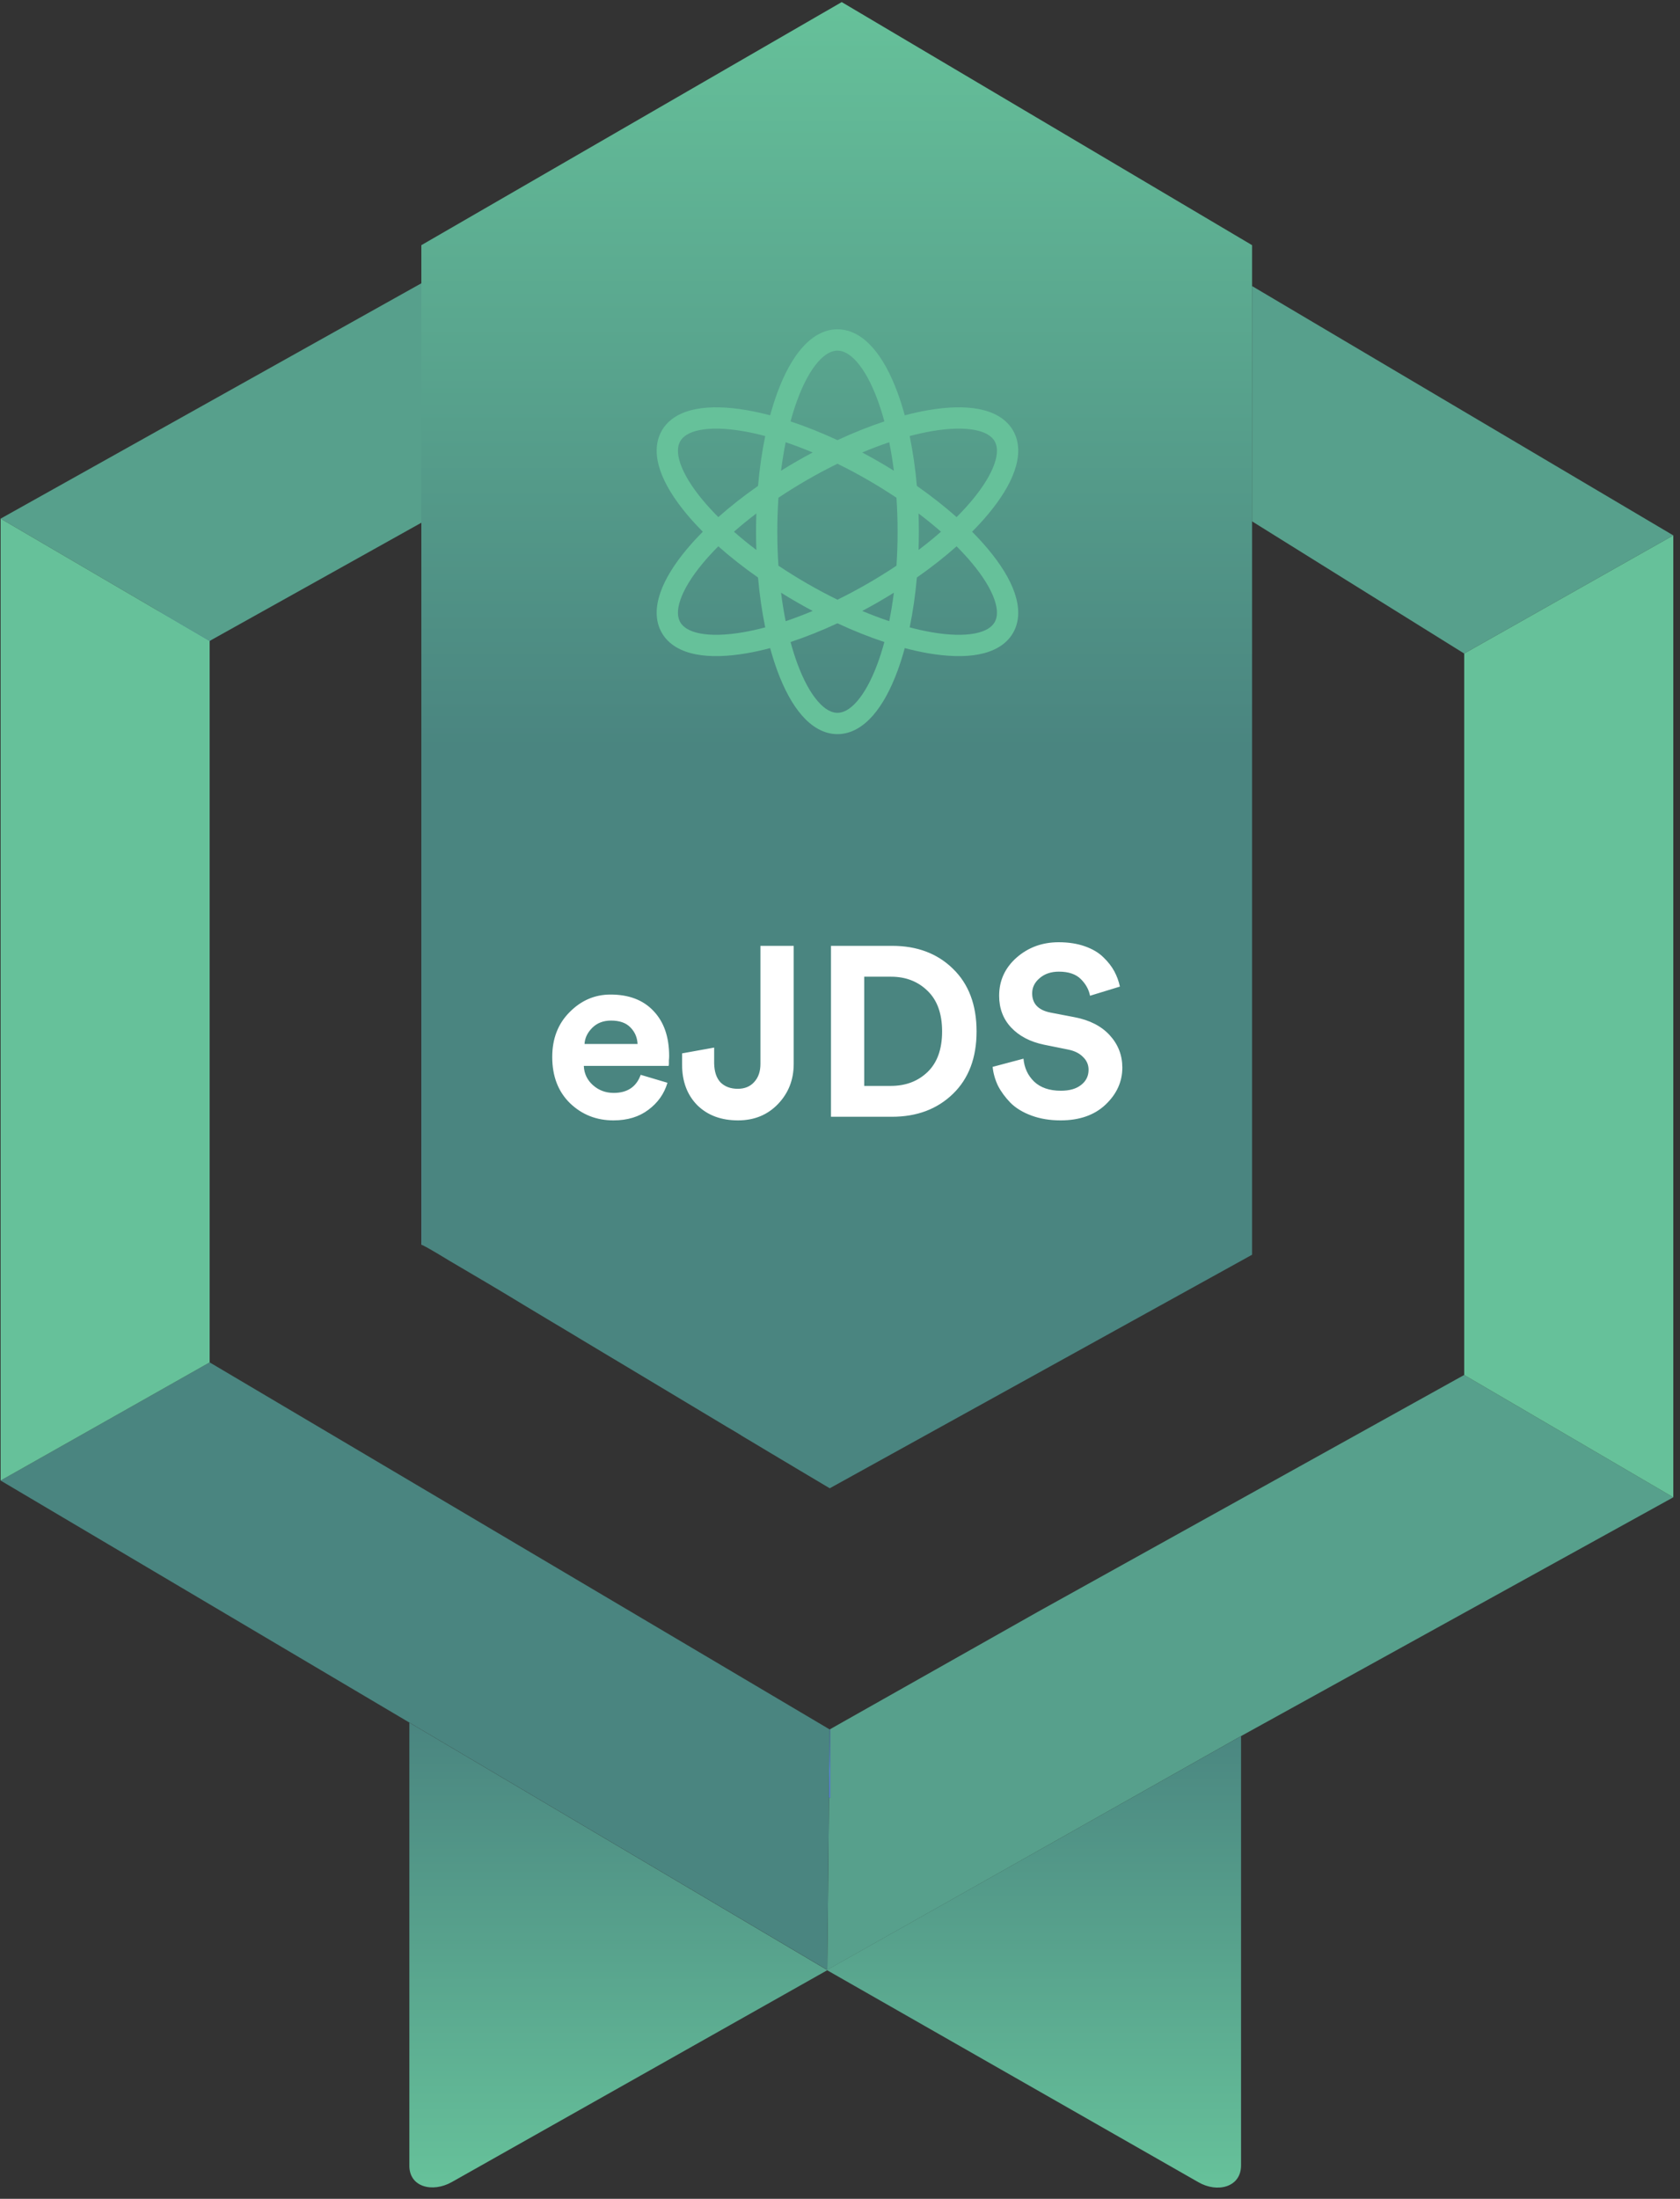
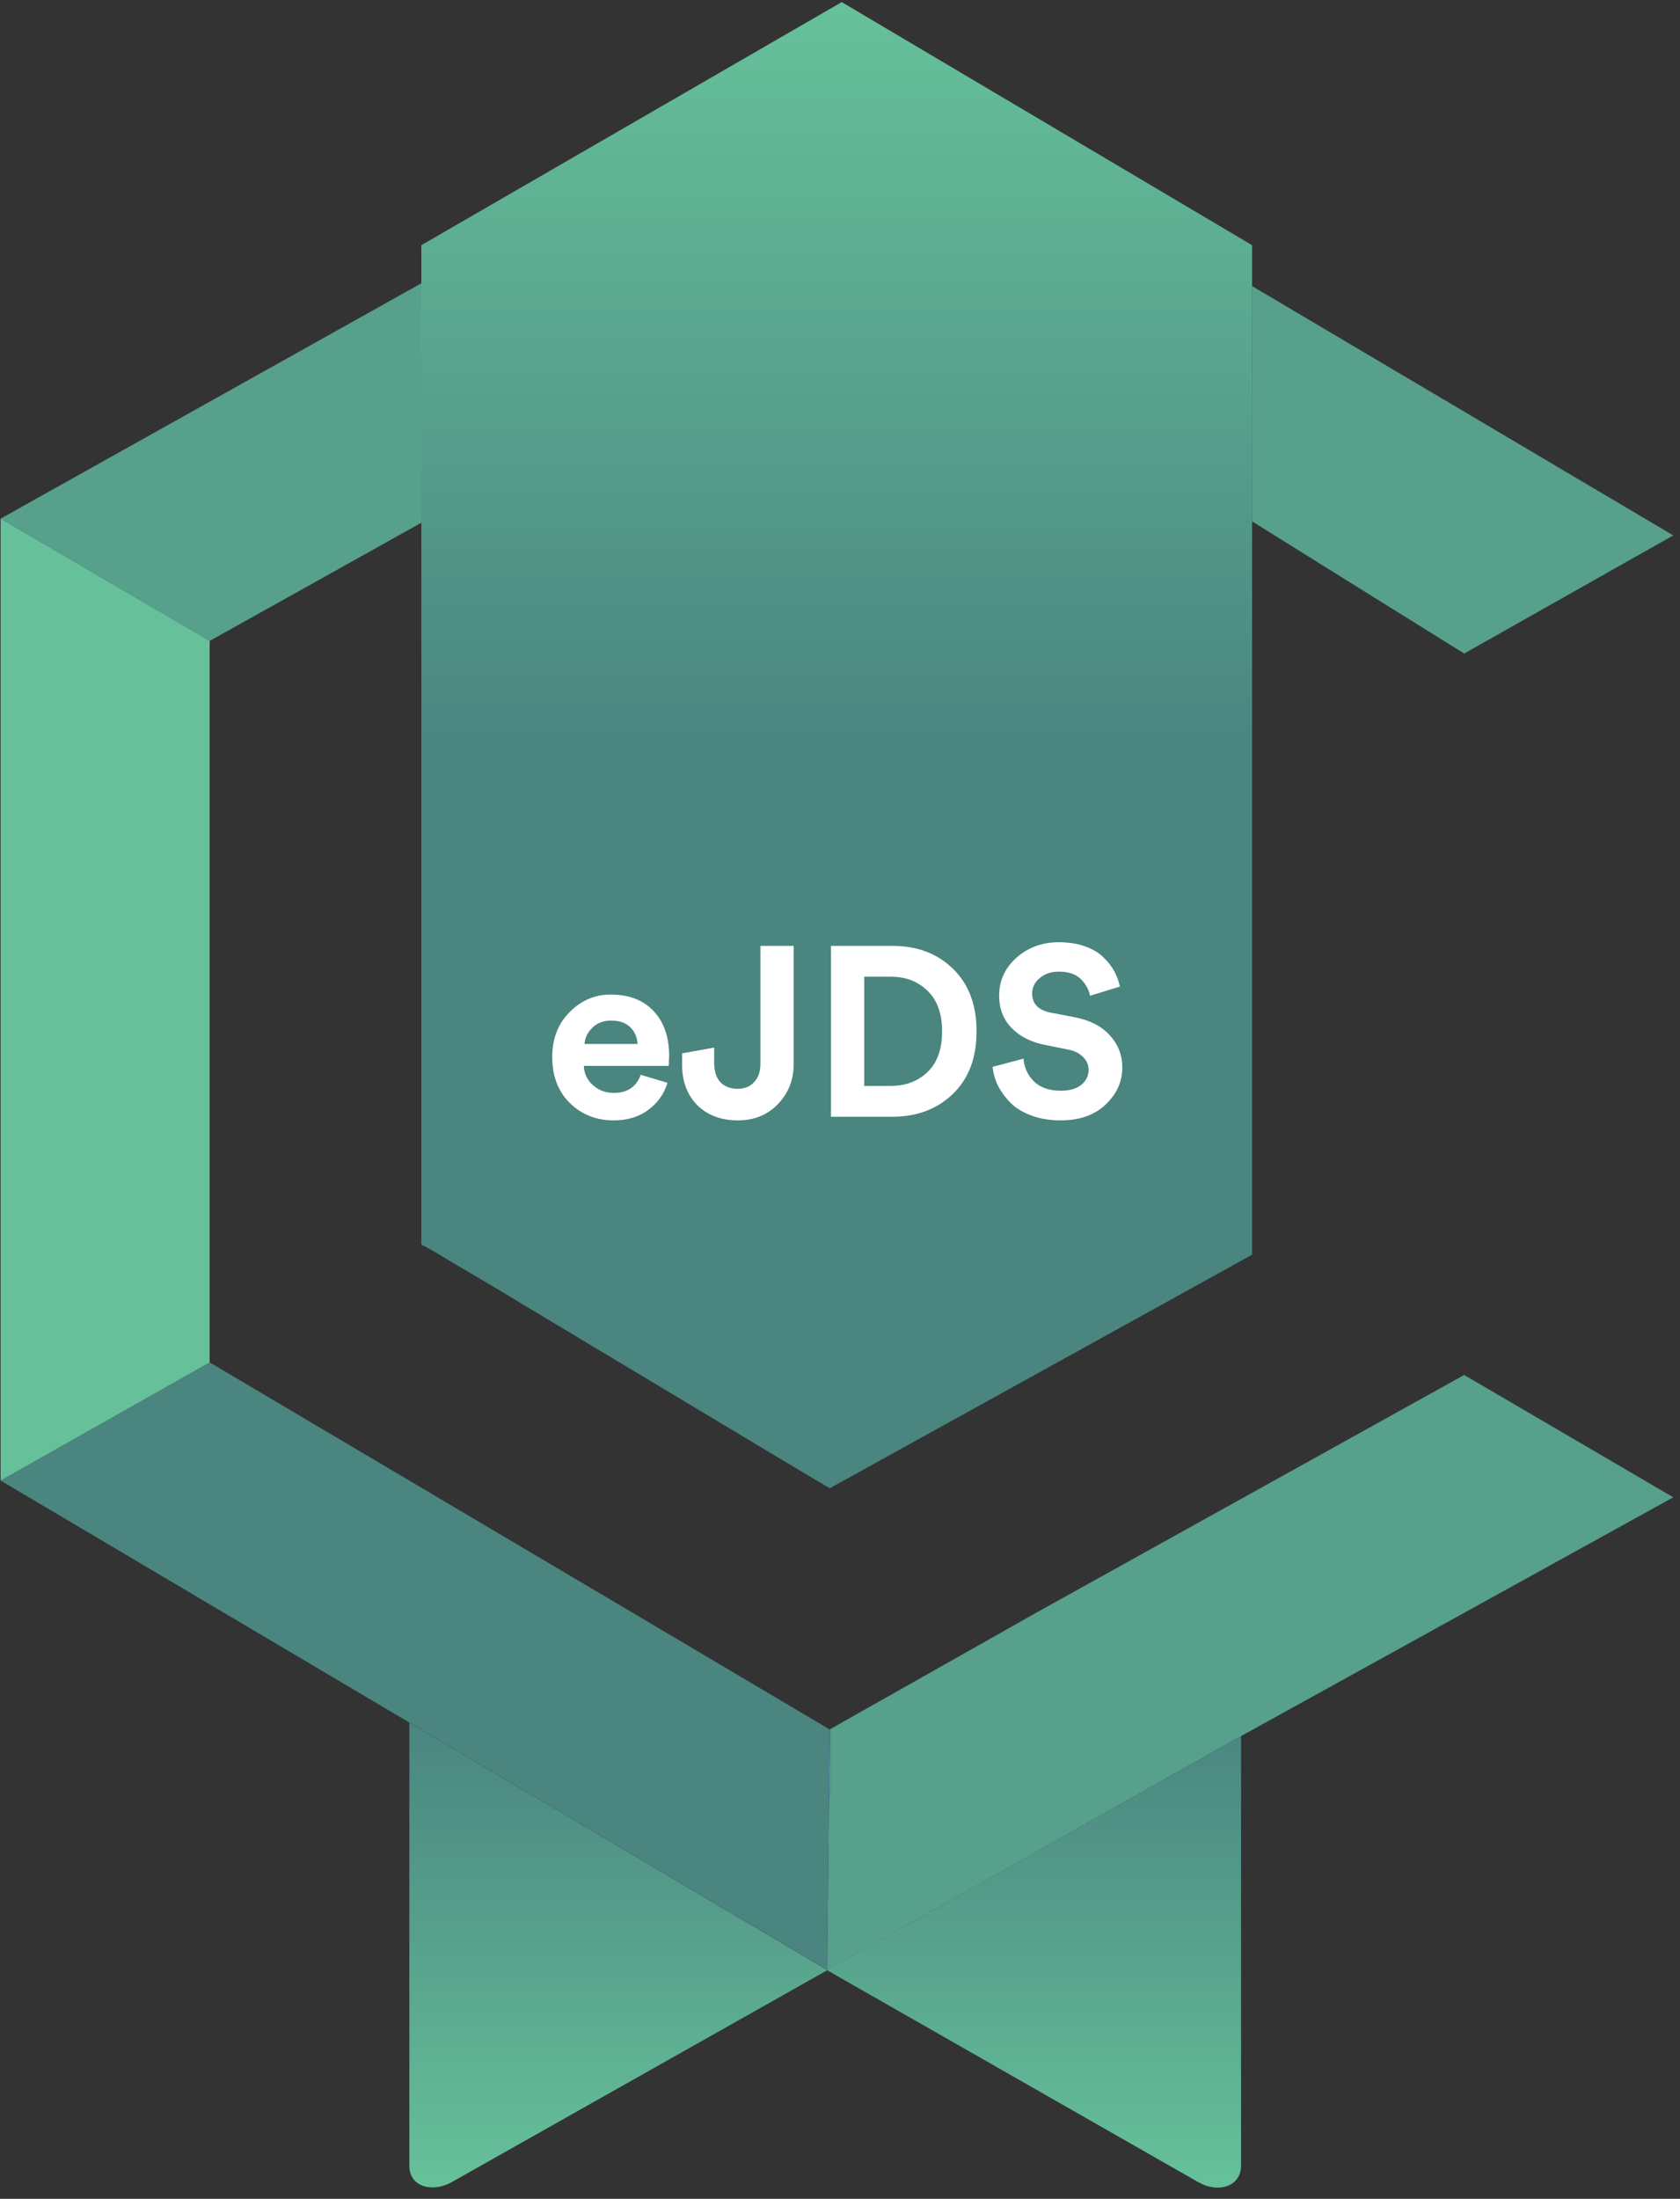
<svg xmlns="http://www.w3.org/2000/svg" width="230" height="301" viewBox="0 0 230 301" fill="none">
  <rect x="0" y="0" width="230" height="301" fill="#333333" stroke="none" />
  <g clip-path="url(#clip0_2656_17877)">
    <path d="M115.237 0.286L57.684 33.562V170.408H57.733L57.871 170.465C58.286 170.668 59.277 171.222 60.715 172.093L61.528 172.589L62.21 172.988L62.86 173.371C65.298 174.803 68.41 176.627 71.945 178.784L73.488 179.711L75.178 180.721L75.487 180.908L77.299 181.991L77.543 182.137L79.477 183.301L95.151 192.703L96.248 193.362L97.337 194.013L99.49 195.307C100.205 195.739 100.912 196.121 101.602 196.577L104.666 198.409L105.657 199.003L108.509 200.704L109.419 201.249L113.596 203.732L170.921 172.036L171.416 171.759V33.562L115.237 0.286Z" fill="url(#paint0_linear_2656_17877)" />
-     <path fill-rule="evenodd" clip-rule="evenodd" d="M106.572 68.137C106.47 69.642 106.417 71.196 106.417 72.787C106.417 74.379 106.47 75.933 106.572 77.438C107.828 78.279 109.15 79.103 110.532 79.899C111.915 80.696 113.292 81.428 114.651 82.094C116.01 81.428 117.388 80.696 118.771 79.899C120.152 79.103 121.475 78.279 122.731 77.438C122.832 75.933 122.886 74.379 122.886 72.787C122.886 71.196 122.832 69.642 122.731 68.136C121.475 67.296 120.152 66.472 118.771 65.676C117.388 64.879 116.01 64.147 114.651 63.481C113.292 64.147 111.915 64.879 110.532 65.676C109.15 66.472 107.828 67.296 106.572 68.137ZM103.548 70.289C103.519 71.113 103.505 71.946 103.505 72.787C103.505 73.629 103.519 74.462 103.548 75.285C102.455 74.457 101.43 73.621 100.48 72.787C101.43 71.953 102.455 71.118 103.548 70.289ZM103.777 66.517C101.79 67.908 99.966 69.344 98.341 70.787C97.566 70.012 96.862 69.245 96.236 68.494C94.677 66.625 93.648 64.917 93.153 63.478C92.657 62.036 92.753 61.049 93.132 60.393C93.512 59.736 94.324 59.158 95.827 58.865C97.324 58.573 99.323 58.608 101.724 59.021C102.688 59.187 103.704 59.411 104.763 59.693C104.324 61.816 103.991 64.108 103.777 66.517ZM106.929 64.436C107.631 63.999 108.348 63.569 109.08 63.148C109.808 62.728 110.535 62.326 111.261 61.94C109.997 61.41 108.76 60.943 107.562 60.539C107.314 61.776 107.101 63.079 106.929 64.436ZM108.23 57.688C110.294 58.371 112.451 59.229 114.651 60.251C116.851 59.229 119.009 58.371 121.073 57.688C120.788 56.634 120.475 55.645 120.138 54.731C119.296 52.45 118.328 50.706 117.327 49.559C116.324 48.409 115.415 47.995 114.651 47.995C113.887 47.995 112.979 48.409 111.975 49.559C110.974 50.706 110.007 52.45 109.165 54.731C108.827 55.645 108.514 56.634 108.23 57.688ZM121.74 60.539C120.542 60.943 119.306 61.41 118.042 61.94C118.768 62.326 119.495 62.728 120.222 63.148C120.954 63.569 121.672 63.999 122.374 64.436C122.202 63.079 121.989 61.776 121.74 60.539ZM125.525 66.517C125.312 64.108 124.978 61.816 124.539 59.693C125.598 59.411 126.614 59.187 127.578 59.021C129.98 58.608 131.978 58.573 133.476 58.865C134.978 59.158 135.79 59.736 136.17 60.393C136.549 61.048 136.645 62.036 136.149 63.478C135.655 64.917 134.626 66.625 133.067 68.494C132.44 69.245 131.737 70.012 130.961 70.787C129.336 69.344 127.512 67.908 125.525 66.517ZM125.755 70.289C125.783 71.113 125.797 71.946 125.797 72.787C125.797 73.629 125.783 74.462 125.755 75.285C126.848 74.457 127.873 73.621 128.823 72.787C127.873 71.953 126.848 71.118 125.755 70.289ZM130.961 74.787C129.336 76.23 127.512 77.667 125.525 79.058C125.312 81.467 124.978 83.758 124.539 85.882C125.598 86.163 126.614 86.388 127.578 86.553C129.98 86.966 131.978 87.002 133.476 86.71C134.978 86.417 135.79 85.838 136.17 85.181C136.549 84.526 136.645 83.538 136.149 82.096C135.655 80.658 134.626 78.95 133.067 77.081C132.44 76.33 131.736 75.562 130.961 74.787ZM121.74 85.035C121.989 83.798 122.202 82.496 122.374 81.138C121.672 81.575 120.954 82.005 120.222 82.427C119.495 82.846 118.768 83.249 118.042 83.635C119.306 84.165 120.542 84.632 121.74 85.035ZM114.651 85.324C116.851 86.346 119.009 87.204 121.073 87.887C120.788 88.941 120.475 89.929 120.138 90.844C119.296 93.124 118.328 94.868 117.327 96.015C116.324 97.165 115.415 97.58 114.651 97.58C113.887 97.58 112.979 97.165 111.975 96.015C110.974 94.868 110.007 93.124 109.165 90.844C108.827 89.929 108.514 88.941 108.23 87.887C110.294 87.204 112.451 86.346 114.651 85.324ZM111.261 83.635C110.535 83.249 109.808 82.846 109.08 82.427C108.348 82.005 107.631 81.575 106.929 81.138C107.101 82.496 107.314 83.798 107.562 85.035C108.76 84.632 109.997 84.165 111.261 83.635ZM104.763 85.882C104.324 83.758 103.991 81.467 103.777 79.058C101.79 77.667 99.966 76.23 98.341 74.787C97.566 75.562 96.862 76.33 96.236 77.081C94.677 78.95 93.648 80.658 93.153 82.096C92.657 83.538 92.753 84.526 93.132 85.181C93.512 85.838 94.325 86.417 95.827 86.71C97.324 87.002 99.323 86.966 101.724 86.553C102.688 86.388 103.705 86.163 104.763 85.882ZM96.22 72.787C95.41 71.974 94.668 71.164 94.001 70.364C92.314 68.341 91.052 66.323 90.4 64.429C89.75 62.538 89.654 60.588 90.613 58.931C91.571 57.275 93.308 56.384 95.27 56.002C97.238 55.618 99.619 55.7 102.217 56.146C103.247 56.324 104.324 56.56 105.438 56.855C105.74 55.746 106.073 54.698 106.434 53.719C107.345 51.25 108.466 49.149 109.783 47.639C111.098 46.133 112.739 45.078 114.651 45.078C116.563 45.078 118.204 46.133 119.519 47.639C120.837 49.149 121.957 51.25 122.869 53.719C123.23 54.697 123.563 55.746 123.864 56.855C124.979 56.56 126.056 56.324 127.086 56.146C129.684 55.7 132.065 55.618 134.032 56.002C135.994 56.384 137.731 57.275 138.69 58.931C139.648 60.588 139.552 62.538 138.902 64.428C138.251 66.323 136.988 68.341 135.301 70.364C134.634 71.163 133.893 71.974 133.083 72.787C133.893 73.601 134.634 74.411 135.301 75.211C136.988 77.233 138.251 79.252 138.902 81.146C139.552 83.037 139.648 84.987 138.689 86.644C137.731 88.3 135.994 89.19 134.032 89.573C132.065 89.957 129.683 89.875 127.086 89.428C126.055 89.251 124.979 89.014 123.864 88.72C123.563 89.829 123.23 90.877 122.869 91.855C121.957 94.325 120.837 96.425 119.519 97.935C118.204 99.442 116.563 100.497 114.651 100.497C112.739 100.497 111.098 99.442 109.783 97.935C108.466 96.425 107.345 94.325 106.434 91.855C106.073 90.877 105.74 89.829 105.438 88.72C104.324 89.014 103.247 89.251 102.217 89.428C99.619 89.875 97.238 89.957 95.271 89.573C93.308 89.19 91.571 88.3 90.613 86.644C89.654 84.987 89.75 83.037 90.4 81.146C91.052 79.252 92.314 77.233 94.001 75.211C94.668 74.411 95.41 73.601 96.22 72.787Z" fill="#66C19A" />
    <path fill-rule="evenodd" clip-rule="evenodd" d="M28.701 87.74L21.746 83.67V83.336L28.928 87.61L28.701 87.74Z" fill="#335CC2" />
    <path fill-rule="evenodd" clip-rule="evenodd" d="M229.083 204.969L170.206 237.488L169.897 237.659L113.254 269.664L113.49 246.034L113.604 246.108L113.644 246.132V236.714L114.904 235.998L142.084 220.646L199.23 188.901L200.376 188.266L200.457 188.226L207.03 192.068L229.083 204.969Z" fill="#57A08C" />
    <path fill-rule="evenodd" clip-rule="evenodd" d="M113.645 236.714V246.132L113.604 246.108L113.49 246.034L113.588 236.747L113.604 236.739L113.645 236.714Z" fill="#5B86F0" />
    <path fill-rule="evenodd" clip-rule="evenodd" d="M169.905 237.659V296.428C169.905 299.423 166.655 300.237 164.047 298.715L113.246 269.713L61.837 298.715C59.228 300.18 56.011 299.415 56.043 296.428V235.811L112.921 269.485L113.222 269.664L169.905 237.659Z" fill="url(#paint1_linear_2656_17877)" />
    <path fill-rule="evenodd" clip-rule="evenodd" d="M113.588 236.747L113.49 246.034L113.255 269.664L112.954 269.485L56.059 235.811L0.083 202.674L20.673 191.042L28.701 186.5L28.717 186.508L29.213 186.801L85.213 219.946L113.287 236.568L113.588 236.747Z" fill="#4A8580" />
    <path fill-rule="evenodd" clip-rule="evenodd" d="M57.684 38.779V71.558L44.814 78.746L28.928 87.61L28.701 87.74L25.329 85.77L21.745 83.67L0.083 70.997L57.684 38.779Z" fill="#57A08C" />
    <path fill-rule="evenodd" clip-rule="evenodd" d="M229.083 73.292L203.447 87.773L200.457 89.466L184.173 79.324L171.417 71.371V39.162L184.173 46.716L229.083 73.292Z" fill="#57A08C" />
-     <path fill-rule="evenodd" clip-rule="evenodd" d="M229.083 73.292V204.969L207.031 192.068L200.457 188.226V89.466L203.447 87.773L229.083 73.292Z" fill="#66C19A" />
-     <path d="M57.693 170.115V170.375L57.684 170.383V104.711L57.693 170.115Z" fill="url(#paint2_linear_2656_17877)" />
    <path d="M171.287 170.115V170.375L171.295 171.783L184.003 179.052V177.31L184.165 78.746L184.222 46.406L171.295 38.836V71.558L171.287 170.115Z" fill="url(#paint3_linear_2656_17877)" />
-     <path fill-rule="evenodd" clip-rule="evenodd" d="M28.701 87.74V186.5L20.673 191.042L0.083 202.674V70.997L21.745 83.67L28.701 87.74Z" fill="#66C19A" />
+     <path fill-rule="evenodd" clip-rule="evenodd" d="M28.701 87.74V186.5L20.673 191.042L0.083 202.674V70.997L28.701 87.74Z" fill="#66C19A" />
    <path d="M80.026 142.91H87.286C87.242 142.008 86.912 141.249 86.296 140.633C85.702 140.017 84.822 139.709 83.656 139.709C82.6 139.709 81.742 140.039 81.082 140.699C80.422 141.359 80.07 142.096 80.026 142.91ZM87.715 147.134L91.378 148.223C90.938 149.719 90.069 150.951 88.771 151.919C87.495 152.887 85.9 153.371 83.986 153.371C81.654 153.371 79.674 152.59 78.046 151.028C76.418 149.444 75.604 147.332 75.604 144.692C75.604 142.184 76.396 140.138 77.98 138.554C79.564 136.948 81.434 136.145 83.59 136.145C86.098 136.145 88.056 136.893 89.464 138.389C90.894 139.885 91.609 141.942 91.609 144.56C91.609 144.736 91.598 144.934 91.576 145.154C91.576 145.374 91.576 145.55 91.576 145.682L91.543 145.913H79.927C79.971 146.969 80.389 147.849 81.181 148.553C81.973 149.257 82.919 149.609 84.019 149.609C85.889 149.609 87.121 148.784 87.715 147.134ZM93.382 145.748V144.197L97.771 143.405V145.55C97.793 146.716 98.09 147.596 98.662 148.19C99.256 148.762 100.037 149.048 101.005 149.048C101.951 149.048 102.699 148.74 103.249 148.124C103.821 147.508 104.107 146.683 104.107 145.649V129.479H108.661V145.649C108.661 147.805 107.946 149.631 106.516 151.127C105.086 152.623 103.26 153.371 101.038 153.371C98.728 153.371 96.869 152.678 95.461 151.292C94.075 149.884 93.382 148.036 93.382 145.748ZM118.319 148.652H121.949C123.995 148.652 125.678 148.014 126.998 146.738C128.318 145.462 128.978 143.614 128.978 141.194C128.978 138.774 128.318 136.926 126.998 135.65C125.678 134.352 124.006 133.703 121.982 133.703H118.319V148.652ZM122.114 152.876H113.765V129.479H122.147C125.557 129.479 128.329 130.524 130.463 132.614C132.619 134.704 133.697 137.564 133.697 141.194C133.697 144.802 132.619 147.651 130.463 149.741C128.307 151.831 125.524 152.876 122.114 152.876ZM153.321 135.056L149.229 136.31C149.075 135.474 148.657 134.715 147.975 134.033C147.293 133.351 146.292 133.01 144.972 133.01C143.894 133.01 143.014 133.307 142.332 133.901C141.65 134.473 141.309 135.166 141.309 135.98C141.309 137.41 142.156 138.29 143.85 138.62L147.117 139.247C149.185 139.643 150.791 140.468 151.935 141.722C153.079 142.976 153.651 144.45 153.651 146.144C153.651 148.08 152.881 149.774 151.341 151.226C149.823 152.656 147.777 153.371 145.203 153.371C143.729 153.371 142.398 153.151 141.21 152.711C140.022 152.271 139.065 151.688 138.339 150.962C137.613 150.214 137.041 149.433 136.623 148.619C136.227 147.783 135.985 146.925 135.897 146.045L140.121 144.923C140.231 146.177 140.715 147.222 141.573 148.058C142.453 148.894 143.674 149.312 145.236 149.312C146.424 149.312 147.348 149.048 148.008 148.52C148.69 147.992 149.031 147.299 149.031 146.441C149.031 145.759 148.778 145.176 148.272 144.692C147.788 144.186 147.095 143.845 146.193 143.669L142.926 143.009C141.034 142.613 139.538 141.832 138.438 140.666C137.338 139.5 136.788 138.048 136.788 136.31C136.788 134.242 137.58 132.504 139.164 131.096C140.77 129.688 142.695 128.984 144.939 128.984C146.281 128.984 147.48 129.171 148.536 129.545C149.592 129.919 150.439 130.425 151.077 131.063C151.715 131.679 152.21 132.317 152.562 132.977C152.914 133.637 153.167 134.33 153.321 135.056Z" fill="white" />
  </g>
  <defs>
    <linearGradient id="paint0_linear_2656_17877" x1="89.346" y1="102.286" x2="89.346" y2="0.286" gradientUnits="userSpaceOnUse">
      <stop stop-color="#4A8580" />
      <stop offset="1" stop-color="#66C19A" />
    </linearGradient>
    <linearGradient id="paint1_linear_2656_17877" x1="113.253" y1="235.786" x2="113.253" y2="298.786" gradientUnits="userSpaceOnUse">
      <stop stop-color="#4A8580" />
      <stop offset="1" stop-color="#66C19A" />
    </linearGradient>
    <linearGradient id="paint2_linear_2656_17877" x1="58.261" y1="7518.4" x2="58.261" y2="10864.4" gradientUnits="userSpaceOnUse">
      <stop stop-color="#86A8FF" />
      <stop offset="0.17" stop-color="#7D9FF8" />
      <stop offset="0.46" stop-color="#6387E3" />
      <stop offset="0.83" stop-color="#3A61C3" />
      <stop offset="1" stop-color="#254DB2" />
    </linearGradient>
    <linearGradient id="paint3_linear_2656_17877" x1="-11304.5" y1="18756.3" x2="-10785.4" y2="18756.3" gradientUnits="userSpaceOnUse">
      <stop />
      <stop offset="1" stop-opacity="0" />
    </linearGradient>
    <clipPath id="clip0_2656_17877">
      <rect width="229" height="300" fill="white" transform="translate(0.083 0.286)" />
    </clipPath>
  </defs>
</svg>